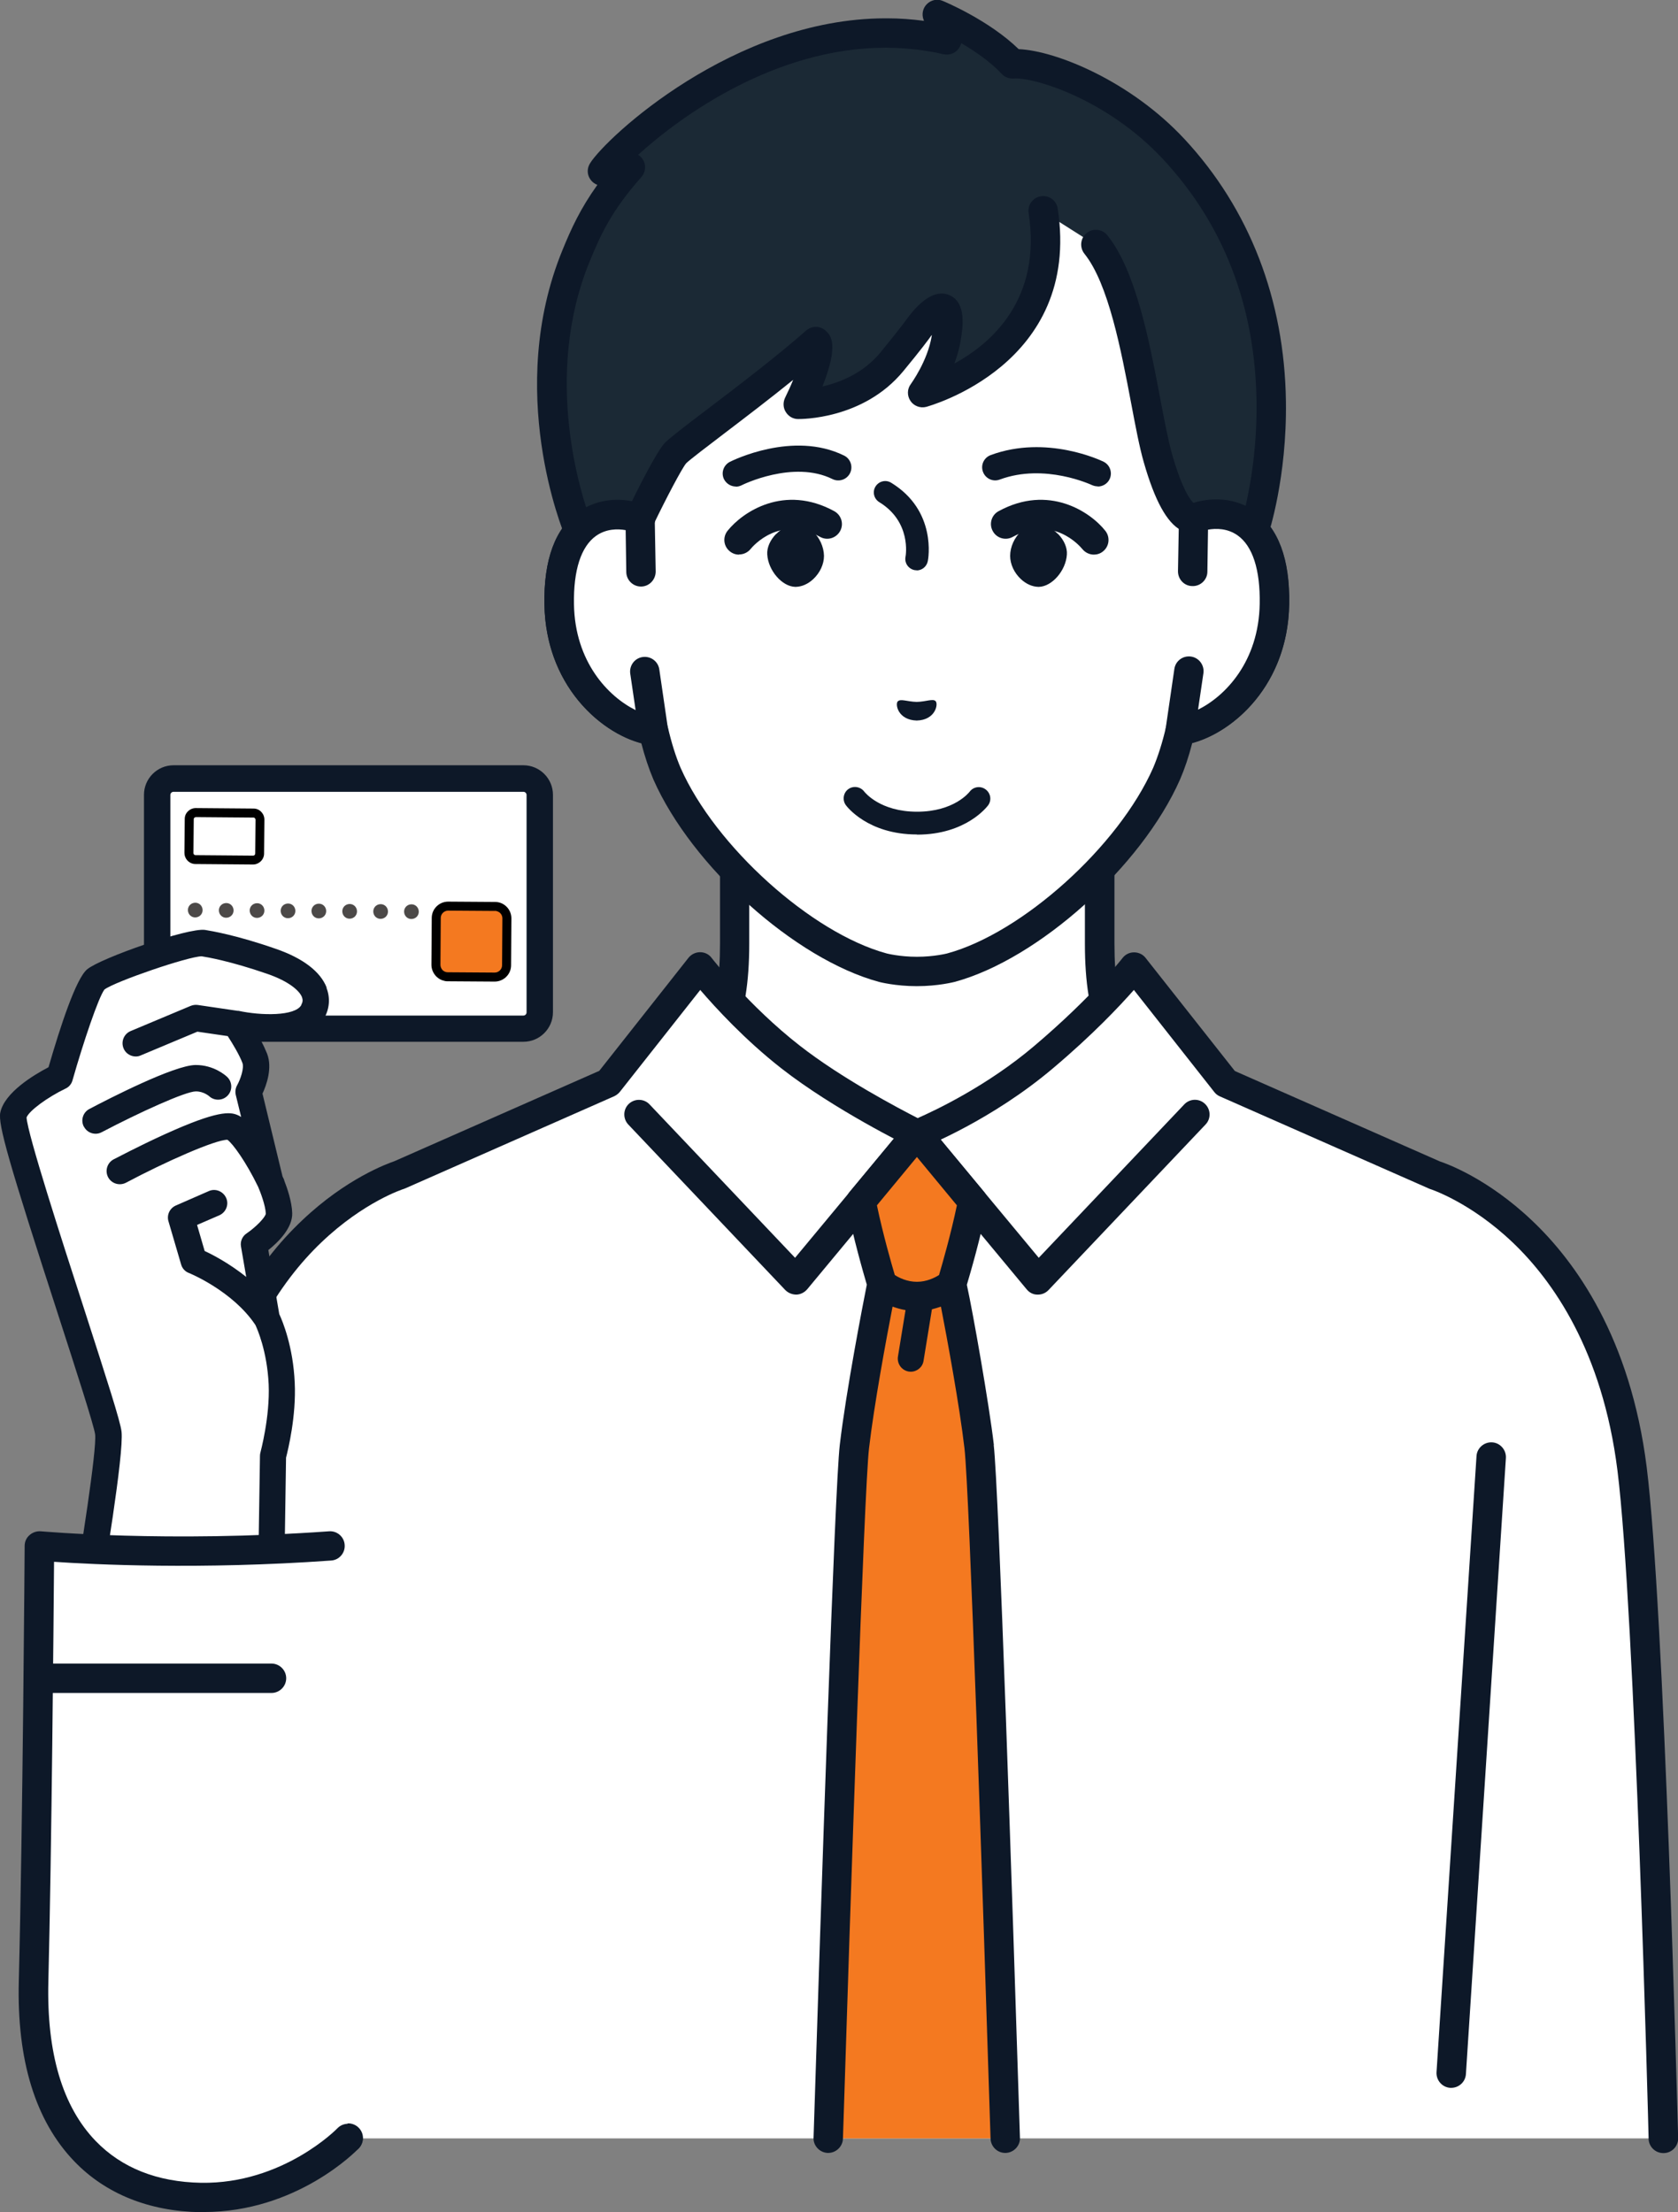
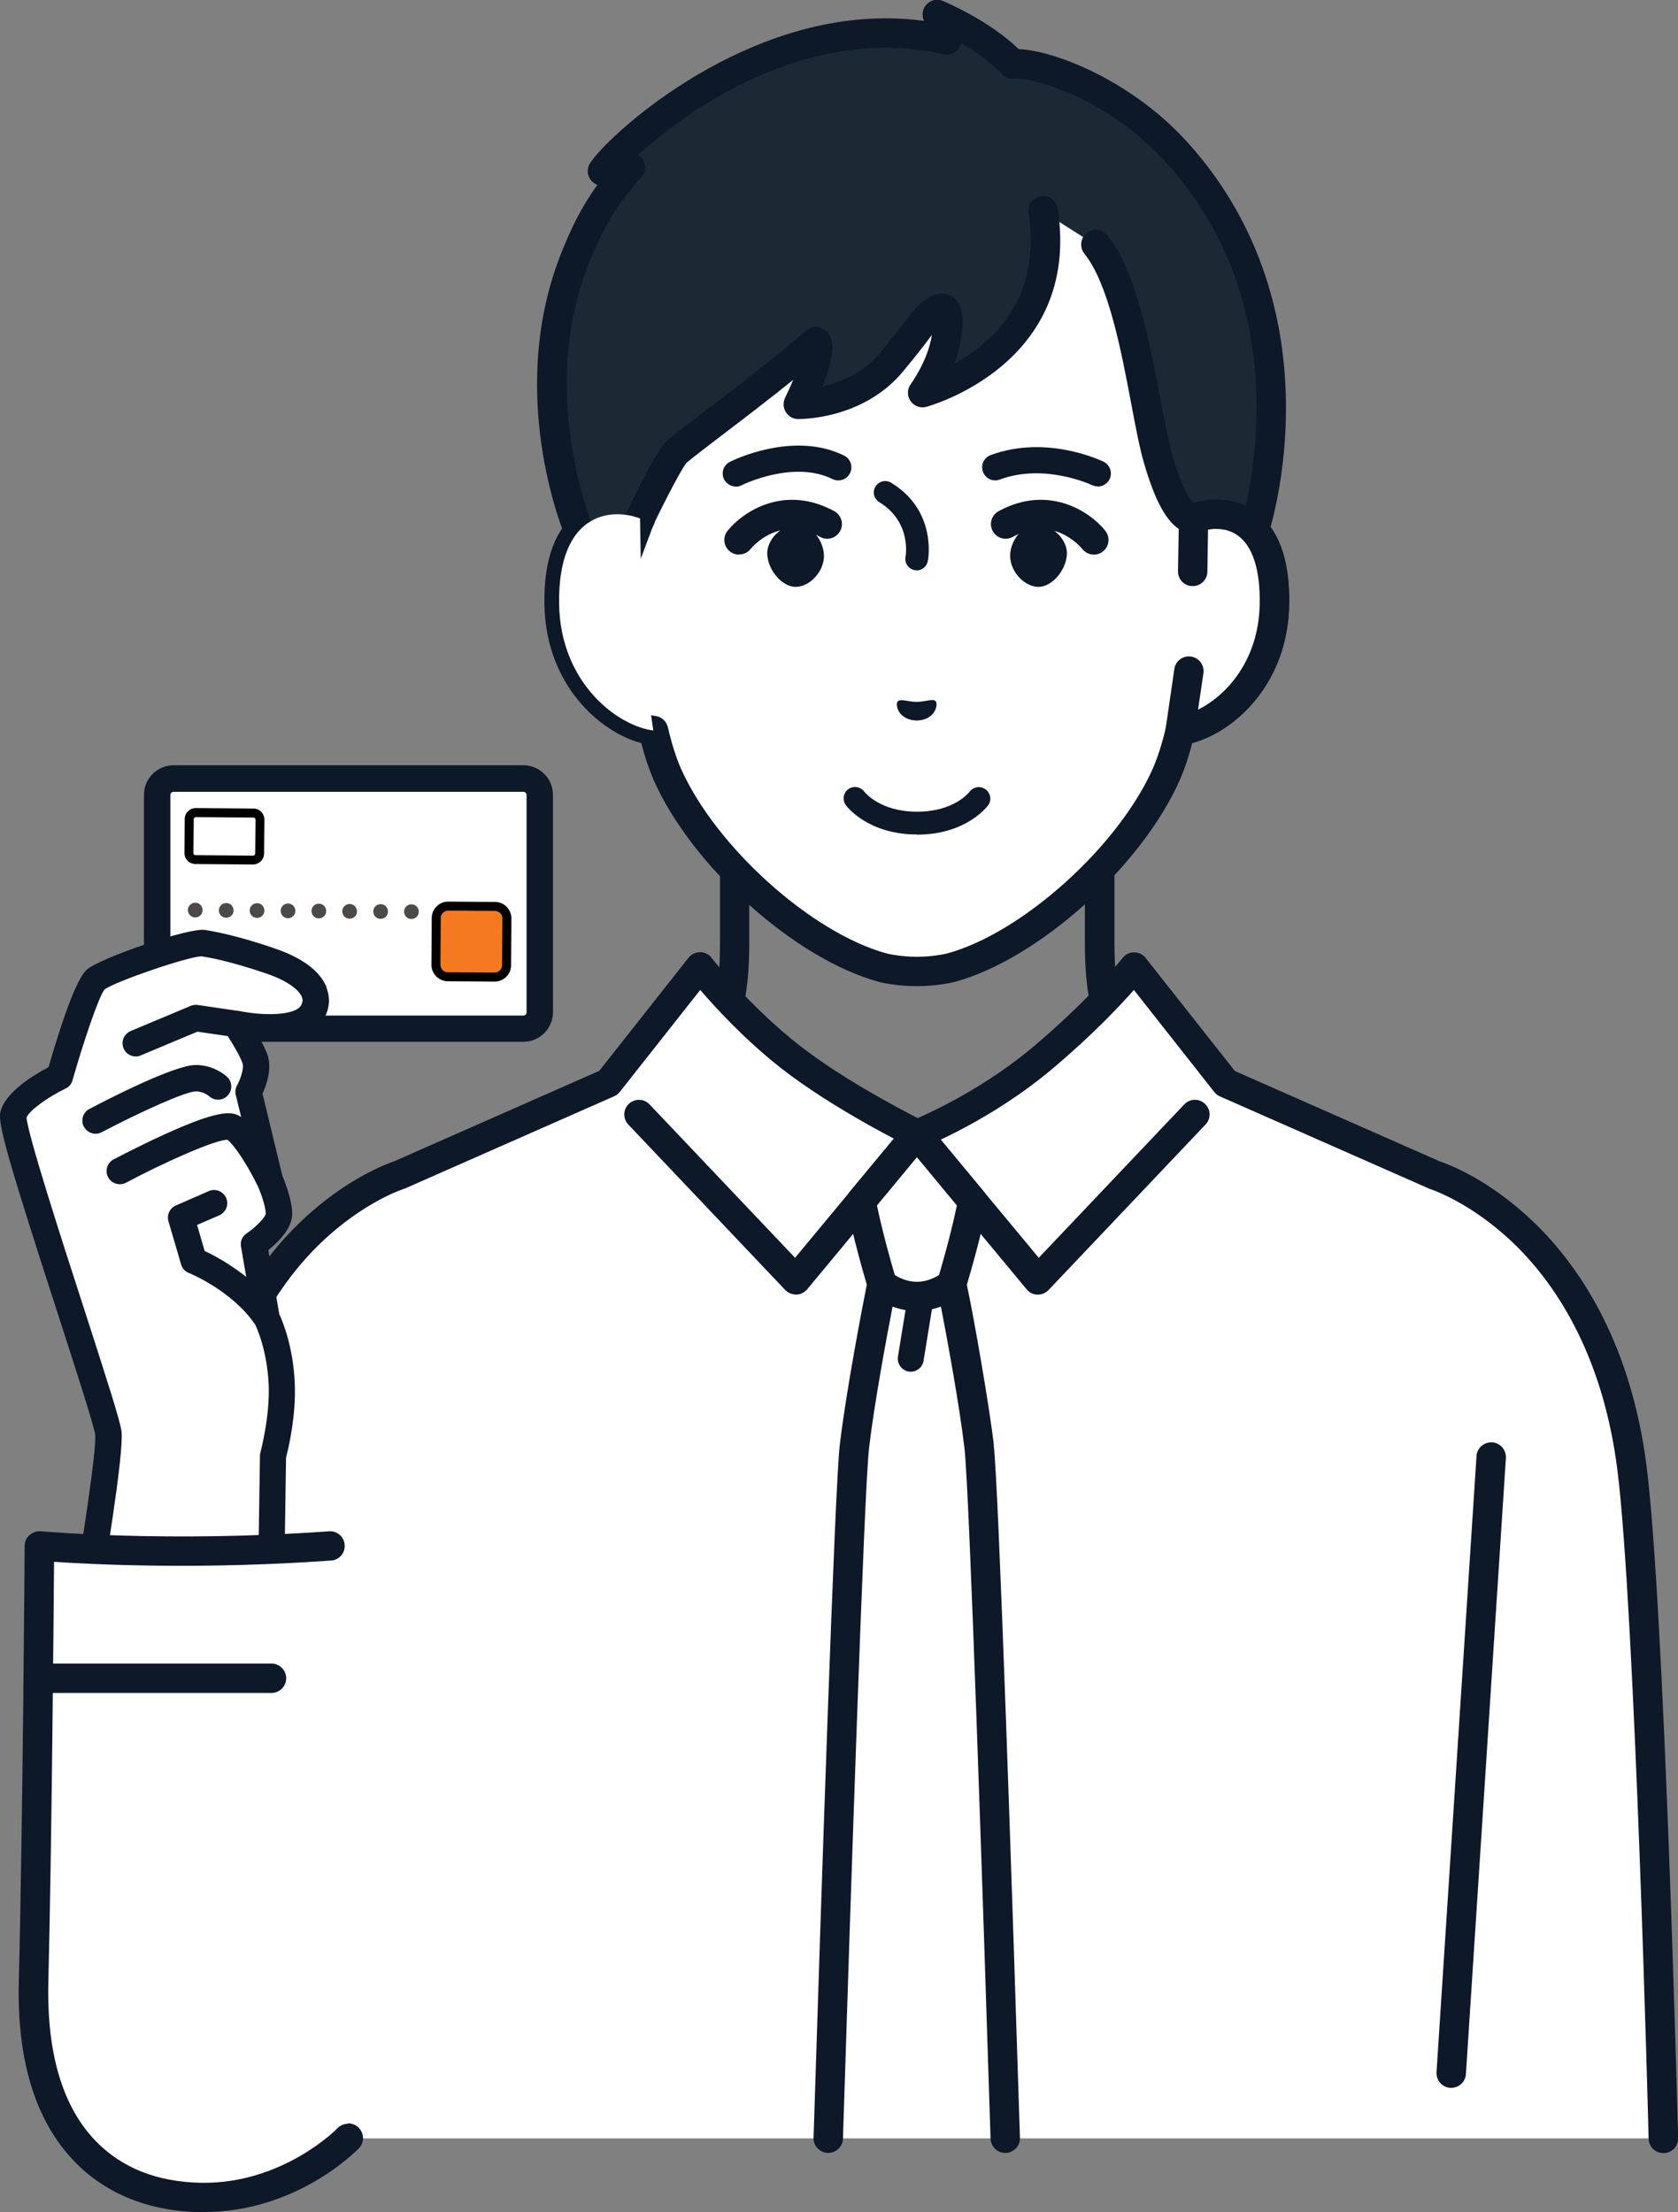
<svg xmlns="http://www.w3.org/2000/svg" id="uuid-cba722ca-90ae-402f-913d-295236b43c0a" data-name="レイヤー 2" viewBox="0 0 106.18 140">
  <rect x="0" y="0" width="106.18" height="140" fill="#808080" stroke="none" />
  <defs>
    <style>
      .uuid-3e3523f2-a64e-41bc-998d-2bd0b8d742e0 {
        fill: #0d1828;
      }

      .uuid-9435c396-9dd1-46df-8398-8aaff5f47e5c {
        fill: #4c4948;
      }

      .uuid-6b34bc24-d5d4-41b5-8d6c-f34424c7bb76 {
        fill: #fff;
      }

      .uuid-904656d1-f208-4f98-9d1f-5496a29c4004 {
        fill: #1b2935;
      }

      .uuid-bb046d13-e0d7-4ae5-b222-5ee7a46c62f3 {
        fill: #f47920;
      }
    </style>
  </defs>
  <g id="uuid-b748698a-faab-4017-b44f-ddd17a55cb8d" data-name="text">
    <g>
      <g>
        <g>
          <g>
            <g>
-               <path class="uuid-6b34bc24-d5d4-41b5-8d6c-f34424c7bb76" d="M72.97,68.82c-2.2-2.33-3.4-4.29-3.4-9.11v-9.54l-11.55,6.2-11.55-6.2v9.54c0,4.83-1.2,6.79-3.4,9.11-1.76,1.86-9.91,6.35-9.91,6.35l16.3,15.46h17.12l16.3-15.46s-8.15-4.49-9.91-6.35Z" />
              <path class="uuid-3e3523f2-a64e-41bc-998d-2bd0b8d742e0" d="M66.58,91.56c-.25,0-.49-.1-.67-.29-.35-.37-.34-.96.03-1.31l15.39-14.59c-2.36-1.34-7.56-4.36-9.03-5.9-2.42-2.56-3.65-4.77-3.65-9.75v-7.98l-10.18,5.46c-.27.15-.6.15-.88,0l-10.18-5.46v7.98c0,4.98-1.23,7.19-3.65,9.75-1.47,1.55-6.66,4.57-9.03,5.9l15.39,14.59c.37.35.39.94.03,1.31-.35.37-.94.39-1.31.03l-16.3-15.46c-.22-.2-.32-.5-.28-.79.04-.29.21-.55.47-.7,2.23-1.23,8.32-4.74,9.68-6.17,2.17-2.3,3.15-4.06,3.15-8.47v-9.54c0-.33.17-.63.45-.8.28-.17.63-.18.92-.02l11.11,5.96,11.11-5.96c.29-.15.64-.15.92.02.28.17.45.47.45.8v9.54c0,4.41.97,6.18,3.15,8.47,1.36,1.44,7.45,4.94,9.68,6.17.26.14.44.4.47.7.04.29-.07.59-.28.79l-16.3,15.46c-.18.17-.41.26-.64.26Z" />
            </g>
            <g>
              <g>
                <path class="uuid-6b34bc24-d5d4-41b5-8d6c-f34424c7bb76" d="M90.77,74.37l-13.22-5.83-5.79-7.34s-1.91,2.48-5.72,5.71c-3.81,3.23-8.02,4.89-8.02,4.89,0,0-4.7-2.29-8.02-4.89-3.32-2.59-5.72-5.71-5.72-5.71l-5.79,7.34-13.22,5.83s-10.57,3.24-12.5,18.59c-1.13,9.01-4.35,42.37-4.35,42.37h96.84s-.85-33.36-1.98-42.37c-1.93-15.35-12.5-18.59-12.5-18.59Z" />
                <path class="uuid-3e3523f2-a64e-41bc-998d-2bd0b8d742e0" d="M105.25,136.26c-.5,0-.92-.4-.93-.91,0-.33-.86-33.41-1.97-42.28-.95-7.6-4.12-12.04-6.61-14.42-2.7-2.58-5.21-3.39-5.24-3.4-.03-.01-.07-.02-.1-.04l-13.22-5.83c-.14-.06-.26-.16-.35-.28l-5.08-6.45c-.9,1.02-2.59,2.82-5.1,4.94-3.88,3.29-8.1,4.97-8.28,5.04-.24.1-.51.08-.75-.03-.2-.1-4.83-2.37-8.18-4.99-2.3-1.8-4.15-3.82-5.13-4.96l-5.08,6.44c-.09.12-.22.21-.35.28l-13.22,5.83s-.07.03-.1.04c-.02,0-2.54.81-5.24,3.4-2.49,2.38-5.66,6.82-6.61,14.42-1.01,8.01-3.7,35.65-4.25,41.32h12.58c.51,0,.93.42.93.93s-.42.93-.93.93h-13.6c-.26,0-.51-.11-.69-.3-.18-.19-.26-.45-.24-.71.03-.33,3.23-33.47,4.35-42.39,1.03-8.2,4.51-13.02,7.26-15.61,2.8-2.66,5.4-3.59,5.83-3.74l12.97-5.72,5.65-7.16c.18-.22.45-.35.73-.35.29,0,.56.13.73.36.02.03,2.38,3.06,5.56,5.54,2.67,2.09,6.31,4,7.48,4.6,1.09-.48,4.39-2.03,7.38-4.57,3.67-3.11,5.57-5.54,5.58-5.56.18-.23.44-.36.73-.36.29,0,.56.13.73.35l5.65,7.16,12.97,5.72c.43.14,3.03,1.08,5.83,3.74,2.74,2.59,6.23,7.41,7.26,15.61,1.12,8.95,1.95,41.1,1.99,42.46.01.51-.39.94-.91.95,0,0-.02,0-.02,0Z" />
              </g>
              <path class="uuid-3e3523f2-a64e-41bc-998d-2bd0b8d742e0" d="M91.83,132.13s-.04,0-.06,0c-.51-.03-.9-.48-.87-.99l2.53-38.99c.03-.51.48-.9.99-.87.51.03.9.48.87.99l-2.53,38.99c-.03.49-.44.87-.93.87Z" />
              <path class="uuid-3e3523f2-a64e-41bc-998d-2bd0b8d742e0" d="M65.67,81.93s-.02,0-.03,0c-.27,0-.51-.13-.68-.34l-6.94-8.36-6.94,8.36c-.17.2-.42.33-.68.34-.27,0-.52-.1-.71-.29l-9.93-10.47c-.35-.37-.34-.96.03-1.31.37-.35.96-.34,1.31.03l9.21,9.71,6.99-8.42c.18-.21.44-.34.72-.34s.54.12.72.34l6.99,8.42,9.21-9.71c.35-.37.94-.39,1.31-.03.37.35.39.94.03,1.31l-9.93,10.47c-.18.19-.42.29-.67.29Z" />
              <g>
-                 <path class="uuid-bb046d13-e0d7-4ae5-b222-5ee7a46c62f3" d="M60.22,81.26s.85-2.74,1.33-5.23l-3.49-4.21-.04-.04-.04.04-3.49,4.21c.48,2.5,1.33,5.23,1.33,5.23,0,0-1.3,6.48-1.75,10.3-.32,2.68-1.17,28.54-1.66,43.77h11.21c-.48-15.23-1.34-41.09-1.66-43.77-.45-3.82-1.75-10.3-1.75-10.3Z" />
                <path class="uuid-3e3523f2-a64e-41bc-998d-2bd0b8d742e0" d="M62.89,91.45c-.3-2.58-1.33-8.42-1.71-10.14.21-.71.88-2.98,1.29-5.11.05-.27-.02-.55-.2-.77l-3.49-4.21s-.02-.03-.04-.04l-.04-.04c-.18-.19-.42-.3-.68-.3h0c-.26,0-.5.11-.68.29l-.04.04s-.03.03-.04.04l-3.49,4.21c-.18.21-.25.5-.2.77.41,2.13,1.07,4.39,1.28,5.11-.24,1.2-1.31,6.72-1.71,10.14-.32,2.72-1.18,28.64-1.66,43.85-.02.51.39.94.9.96.51.01.94-.39.96-.9.48-15.18,1.34-41.04,1.65-43.69.32-2.75,1.09-6.91,1.49-8.97.25.09.52.17.82.22l-.48,2.94c-.07.45.23.87.68.95.04,0,.09.01.13.01.4,0,.75-.29.81-.69l.53-3.26c.2-.05.39-.11.57-.17.4,2.07,1.17,6.23,1.49,8.97.31,2.65,1.17,28.51,1.65,43.69.02.5.43.9.93.9,0,0,.02,0,.03,0,.51-.02.92-.45.9-.96-.48-15.21-1.34-41.13-1.66-43.85ZM58.02,73.22l2.53,3.06c-.38,1.82-.92,3.7-1.13,4.41-.27.17-.78.43-1.4.43s-1.14-.26-1.4-.43c-.21-.71-.75-2.59-1.13-4.41l2.53-3.06Z" />
              </g>
            </g>
          </g>
          <g>
            <g>
              <g>
                <path class="uuid-6b34bc24-d5d4-41b5-8d6c-f34424c7bb76" d="M75.52,32.81v-9.01c0-2.6-.65-5.16-1.9-7.43-2.39-4.35-7.22-10.45-15.54-10.48h-.15c-8.32.04-13.15,6.13-15.54,10.48-1.25,2.28-1.9,4.84-1.9,7.43v9.01c-1.94-.73-5.21-.26-5.12,5.42.08,5.03,3.73,7.72,5.96,8,.22.96.51,1.9.86,2.73,2.31,5.25,8.6,10.9,13.65,12.27,0,0,.9.24,2.15.24s2.15-.24,2.15-.24c5.06-1.37,11.34-7.02,13.65-12.27.36-.84.64-1.77.86-2.73,2.23-.28,5.88-2.97,5.96-8,.09-5.68-3.18-6.15-5.12-5.42Z" />
                <path class="uuid-3e3523f2-a64e-41bc-998d-2bd0b8d742e0" d="M58.01,62.41c-1.35,0-2.35-.26-2.39-.27-5.31-1.44-11.84-7.3-14.27-12.8-.29-.68-.55-1.46-.77-2.31-2.63-.7-6.05-3.7-6.13-8.78-.05-2.85.69-4.84,2.19-5.89.83-.58,1.87-.83,2.93-.72v-7.84c0-2.76.7-5.48,2.01-7.88,2.24-4.08,7.34-10.92,16.35-10.96.02,0,.05,0,.08,0,.03,0,.05,0,.08,0,9.01.04,14.11,6.89,16.35,10.96,1.32,2.4,2.01,5.13,2.01,7.88v7.84c1.06-.11,2.1.13,2.93.72,1.5,1.06,2.24,3.04,2.19,5.89-.08,5.08-3.5,8.08-6.13,8.78-.22.86-.48,1.63-.77,2.3-2.43,5.51-8.96,11.37-14.26,12.81-.05.01-1.04.27-2.39.27ZM39.06,33.48c-.42,0-.9.09-1.34.4-.95.67-1.44,2.17-1.4,4.34.07,4.57,3.39,6.87,5.15,7.09.39.05.7.33.79.71.23.99.5,1.86.81,2.58,2.19,4.96,8.28,10.45,13.04,11.74,0,0,.81.21,1.91.21s1.91-.21,1.91-.21c4.75-1.29,10.85-6.78,13.04-11.75.3-.71.58-1.58.81-2.57.09-.38.4-.66.79-.71,1.76-.22,5.07-2.53,5.15-7.09.04-2.17-.45-3.67-1.4-4.34-.97-.68-2.13-.32-2.46-.2-.29.11-.61.07-.86-.1-.25-.17-.4-.46-.4-.77v-9.01c0-2.44-.62-4.86-1.78-6.99-2.49-4.54-7.07-9.97-14.72-10-.02,0-.05,0-.07,0-.02,0-.05,0-.07,0-7.65.03-12.23,5.46-14.72,10-1.17,2.13-1.78,4.54-1.78,6.99v9.01c0,.31-.15.59-.4.77-.25.17-.57.21-.86.1-.18-.07-.61-.21-1.12-.21Z" />
              </g>
              <g>
                <path class="uuid-904656d1-f208-4f98-9d1f-5496a29c4004" d="M64.09,4.05c-1.76-1.87-4.77-3.12-4.77-3.12l.62,1.61s-.01,0-.02,0c-.01,0-.03,0-.04,0-.38-.09-.76-.16-1.13-.22-.88-.14-1.74-.2-2.6-.21-.03,0-.06,0-.08,0h0c-9.53-.01-17.23,7.59-17.94,8.74l1.76-.24h0c-1.89,2.14-2.66,3.71-3.44,5.6-3.54,8.62.17,17.42.17,17.42l2.92,1.76.95-2.55s1.76-3.63,2.25-4.13c.68-.69,5.72-4.27,8.87-7.06.56.56-1.12,3.97-1.12,3.97,0,0,3.64.07,5.91-2.68,1.42-1.72,1.84-2.35,1.84-2.35,0,0,2.19-2.83,1.6.84-.3,1.86-1.5,3.46-1.5,3.46,0,0,9.04-2.32,7.64-11.51l3.37,2.14c2.35,2.92,3.02,10.32,3.94,13.54,1.18,4.14,2.22,3.79,2.22,3.79l1.71,2.19,2.15-1.4s4.58-13.77-5.09-24.16c-3.59-3.86-8.49-5.52-10.2-5.39Z" />
                <path class="uuid-3e3523f2-a64e-41bc-998d-2bd0b8d742e0" d="M39.55,36.3c-.17,0-.33-.04-.48-.13l-2.92-1.76c-.17-.1-.3-.25-.38-.44-.16-.37-3.82-9.26-.18-18.14.55-1.35,1.13-2.62,2.21-4.13-.19-.07-.35-.2-.46-.37-.2-.3-.2-.69,0-1,1.01-1.62,9.08-9.15,18.66-9.17.03,0,.06,0,.09,0h.07c.78,0,1.55.06,2.31.16l-.03-.07c-.13-.35-.05-.74.22-1,.27-.26.66-.34,1-.19.12.05,2.92,1.22,4.8,3.05,2.36.1,7.08,2.02,10.49,5.69,4.11,4.42,6.33,10.16,6.42,16.59.07,4.84-1.08,8.34-1.13,8.49-.07.2-.2.37-.38.49l-2.15,1.4c-.4.26-.94.17-1.24-.21l-1.48-1.89c-.08-.03-.16-.06-.25-.11-.9-.47-1.67-1.88-2.36-4.29-.28-.97-.52-2.25-.8-3.73-.64-3.38-1.44-7.59-2.96-9.48-.32-.4-.26-.99.14-1.31.4-.32.99-.26,1.31.14,1.81,2.25,2.66,6.71,3.34,10.3.26,1.38.51,2.68.76,3.57.66,2.32,1.22,2.97,1.39,3.11.26.02.51.14.67.36l1.19,1.52,1.15-.75c.26-.92,1-3.88.94-7.64-.1-6.03-2.09-11.17-5.92-15.29-3.56-3.82-8.2-5.2-9.45-5.1-.28.02-.56-.08-.75-.29-.73-.78-1.71-1.45-2.57-1.95-.03.15-.11.29-.21.41-.23.26-.57.37-.91.29,0,0-.01,0-.02,0h-.03s-.01,0-.02-.01c-.33-.08-.68-.15-1.05-.2-.8-.13-1.63-.19-2.46-.2,0,0-.02,0-.02,0h-.01s-.02,0-.03,0h-.02c-7.01,0-12.99,4.35-15.66,6.78.1.06.2.15.27.25.25.35.22.83-.06,1.15-1.87,2.11-2.56,3.6-3.27,5.33-3.02,7.34-.5,14.92.06,16.43l1.69,1.02.56-1.51s.02-.05.03-.08c.68-1.41,1.91-3.85,2.42-4.37.31-.31,1.11-.93,2.64-2.09,1.87-1.42,4.43-3.37,6.29-5.01.37-.32.92-.31,1.27.04.27.26.83.83-.24,3.5,1.1-.25,2.58-.83,3.67-2.15,1.35-1.64,1.78-2.27,1.79-2.28.01-.02.03-.04.04-.05.64-.82,1.59-1.71,2.54-1.3,1.1.48.84,2.09.71,2.86-.08.52-.23,1.01-.4,1.47,2.34-1.28,5.54-4.06,4.7-9.53-.08-.51.27-.98.78-1.06.51-.08.98.27,1.06.78,1.52,9.9-8.22,12.52-8.32,12.55-.38.1-.79-.06-1-.38-.22-.33-.21-.76.03-1.07,0-.01,1.06-1.44,1.32-3.05,0-.02,0-.03,0-.05-.19.27-.71.97-1.81,2.3-2.53,3.06-6.48,3.02-6.65,3.02-.32,0-.61-.17-.78-.45-.17-.27-.18-.61-.04-.9.18-.37.36-.76.51-1.13-1.48,1.2-3.07,2.41-4.33,3.37-1.14.87-2.21,1.68-2.44,1.91-.26.3-1.27,2.22-2.05,3.84l-.94,2.51c-.1.26-.3.46-.56.55-.1.03-.2.05-.31.05ZM75.22,31.93s0,0,0,0c0,0,0,0,0,0ZM75.22,31.93h0,0Z" />
              </g>
              <g>
                <path class="uuid-6b34bc24-d5d4-41b5-8d6c-f34424c7bb76" d="M40.56,36.17l-.06-3.36c-1.94-.73-5.21-.26-5.12,5.42.08,5.03,3.73,7.72,5.96,8l-.55-3.77-.24-6.29Z" />
-                 <path class="uuid-3e3523f2-a64e-41bc-998d-2bd0b8d742e0" d="M41.35,47.17s-.08,0-.12,0c-2.68-.33-6.69-3.4-6.78-8.91-.05-2.85.69-4.84,2.19-5.89,1.16-.81,2.72-.97,4.19-.41.36.13.59.47.6.85l.06,3.36c0,.51-.4.94-.91.95,0,0-.01,0-.02,0-.51,0-.92-.41-.93-.91l-.04-2.66c-.51-.09-1.23-.09-1.87.36-.95.67-1.44,2.17-1.4,4.34.06,3.63,2.16,5.83,3.9,6.69l-.34-2.31c-.07-.51.28-.98.79-1.05.51-.07.98.28,1.05.79l.55,3.77c.04.29-.05.58-.26.78-.18.18-.42.28-.66.28Z" />
              </g>
              <g>
                <path class="uuid-6b34bc24-d5d4-41b5-8d6c-f34424c7bb76" d="M75.52,32.82l-.06,3.36-.24,6.29-.55,3.77c2.23-.28,5.88-2.97,5.96-8,.09-5.68-3.18-6.16-5.12-5.42Z" />
                <path class="uuid-3e3523f2-a64e-41bc-998d-2bd0b8d742e0" d="M74.68,47.17c-.25,0-.49-.1-.66-.28-.2-.21-.3-.5-.26-.78l.55-3.77c.07-.51.54-.86,1.05-.79.51.07.86.55.79,1.05l-.34,2.31c1.74-.86,3.84-3.06,3.9-6.69.04-2.17-.45-3.67-1.4-4.34-.64-.45-1.36-.45-1.87-.36l-.04,2.66c0,.51-.44.93-.95.91-.51,0-.92-.43-.91-.95l.06-3.36c0-.38.24-.72.6-.85,1.46-.55,3.03-.4,4.19.41,1.5,1.06,2.24,3.04,2.19,5.89-.09,5.51-4.1,8.57-6.78,8.91-.04,0-.08,0-.12,0Z" />
              </g>
            </g>
            <g>
              <path class="uuid-3e3523f2-a64e-41bc-998d-2bd0b8d742e0" d="M58.01,36.09s-.09,0-.14-.01c-.39-.08-.65-.45-.57-.85.02-.09.37-2.21-1.66-3.45-.34-.21-.45-.65-.24-.99.21-.34.65-.45.99-.24,2.9,1.77,2.35,4.83,2.32,4.96-.07.35-.37.59-.71.59Z" />
              <path class="uuid-3e3523f2-a64e-41bc-998d-2bd0b8d742e0" d="M56.81,44.39c.17-.19.61.02,1.2.03.59-.01,1.04-.23,1.2-.04.17.2-.03,1.19-1.2,1.22-1.18-.03-1.38-1.02-1.2-1.22Z" />
              <path class="uuid-3e3523f2-a64e-41bc-998d-2bd0b8d742e0" d="M49.11,33.8c.37-.38.85-.61,1.29-.62.35,0,.71.15,1.02.43.44.4.71,1,.72,1.57,0,.52-.25,1.07-.68,1.47-.33.31-.72.48-1.1.49-.01,0-.03,0-.04,0-.83-.02-1.71-1.03-1.77-2.05-.03-.43.18-.91.56-1.3Z" />
              <path class="uuid-3e3523f2-a64e-41bc-998d-2bd0b8d742e0" d="M66.94,33.79c-.37-.38-.85-.61-1.29-.62-.35,0-.71.15-1.02.44-.44.4-.71,1-.71,1.57,0,.52.25,1.07.68,1.47.33.31.72.48,1.1.49.01,0,.03,0,.04,0,.83-.02,1.71-1.03,1.77-2.05.03-.43-.18-.91-.56-1.3Z" />
              <path class="uuid-3e3523f2-a64e-41bc-998d-2bd0b8d742e0" d="M69.22,35.1c-.27,0-.54-.12-.73-.35-.18-.22-1.87-2.16-4.41-.77-.45.25-1.02.08-1.26-.37-.25-.45-.08-1.02.37-1.26,3.17-1.73,5.81.05,6.75,1.24.32.4.26.99-.15,1.31-.17.14-.38.2-.58.2Z" />
              <path class="uuid-3e3523f2-a64e-41bc-998d-2bd0b8d742e0" d="M46.56,30.79c-.3,0-.59-.17-.74-.45-.21-.41-.04-.9.36-1.11.16-.08,4-1.99,7.23-.4.41.2.58.7.38,1.11-.2.41-.7.58-1.11.38-2.48-1.23-5.72.37-5.75.39-.12.06-.25.09-.37.09Z" />
              <path class="uuid-3e3523f2-a64e-41bc-998d-2bd0b8d742e0" d="M69.46,30.78c-.12,0-.25-.03-.36-.08-.03-.01-2.98-1.41-5.84-.35-.43.16-.9-.06-1.06-.49-.16-.43.06-.9.49-1.06,3.54-1.31,7,.35,7.14.42.41.2.58.7.38,1.11-.14.29-.44.46-.74.46Z" />
              <path class="uuid-3e3523f2-a64e-41bc-998d-2bd0b8d742e0" d="M46.76,35.1c-.21,0-.41-.07-.58-.21-.4-.32-.46-.9-.14-1.3.95-1.19,3.58-2.97,6.75-1.24.45.25.62.81.37,1.26-.25.45-.81.62-1.26.37-2.54-1.39-4.23.55-4.41.77-.18.22-.45.34-.72.34Z" />
              <path class="uuid-3e3523f2-a64e-41bc-998d-2bd0b8d742e0" d="M58.02,52.81h0c-3.12,0-4.45-1.79-4.5-1.86-.23-.32-.16-.78.16-1.01.32-.23.77-.16,1.01.16.05.06,1.01,1.27,3.34,1.27h0c2.34,0,3.29-1.22,3.33-1.27.24-.32.69-.38,1.01-.14.32.24.39.68.16,1-.06.08-1.39,1.86-4.5,1.86Z" />
            </g>
          </g>
        </g>
        <g>
          <g>
            <g>
              <rect class="uuid-6b34bc24-d5d4-41b5-8d6c-f34424c7bb76" x="9.94" y="49.27" width="24.21" height="15.83" rx="1.03" ry="1.03" />
              <path class="uuid-3e3523f2-a64e-41bc-998d-2bd0b8d742e0" d="M33.12,65.93H10.98c-1.03,0-1.87-.84-1.87-1.87v-13.76c0-1.03.84-1.87,1.87-1.87h22.14c1.03,0,1.87.84,1.87,1.87v13.76c0,1.03-.84,1.87-1.87,1.87ZM10.98,50.11c-.11,0-.2.09-.2.2v13.76c0,.11.09.2.2.2h22.14c.11,0,.2-.09.2-.2v-13.76c0-.11-.09-.2-.2-.2H10.98Z" />
            </g>
            <g>
              <path class="uuid-6b34bc24-d5d4-41b5-8d6c-f34424c7bb76" d="M6.85,90.69c-.17-1.43-6.26-18.95-6.01-20.11.25-1.16,2.94-2.46,2.94-2.46,0,0,1.58-5.57,2.28-6.14.78-.64,6.04-2.41,6.8-2.3.68.1,2.22.42,4.33,1.16,2.12.74,3.28,1.93,2.62,3.16-.89,1.67-4.9.79-4.9.79,0,0,.9,1.33,1.22,2.17.32.85-.39,2.13-.39,2.13l1.36,5.63s.54,1.21.57,2.06c.03.86-1.58,1.95-1.58,1.95l.8,4.67s.84,1.62.95,4.13c.1,2.26-.55,4.59-.55,4.59l-.16,10.81s-1.71,1.99-6.43,1.66c-4.72-.33-5.38-2.54-5.38-2.54,0,0,1.71-9.93,1.54-11.36Z" />
              <g>
                <path class="uuid-3e3523f2-a64e-41bc-998d-2bd0b8d742e0" d="M20.67,62.5c-.39-1.01-1.5-1.86-3.21-2.45-2.49-.87-4.07-1.13-4.49-1.2-1.07-.15-6.57,1.77-7.45,2.49-.71.58-1.7,3.61-2.45,6.2-.94.49-2.78,1.6-3.05,2.86-.16.74.53,3.15,3.7,12.93,1.05,3.25,2.24,6.93,2.3,7.45.11.96-.88,7.33-1.54,11.13-.02.13-.01.26.02.38.08.28.98,2.77,6.12,3.13.38.03.74.04,1.08.04,4.27,0,5.96-1.9,6.04-1.98.13-.15.2-.34.2-.53l.16-10.7c.13-.51.65-2.63.55-4.74-.1-2.29-.77-3.9-.98-4.35l-.69-4.05c.63-.5,1.54-1.4,1.51-2.34-.02-.72-.32-1.59-.5-2.05-.01-.06-.03-.11-.06-.16-.01-.03-.03-.06-.05-.1l-1.27-5.25c.25-.54.64-1.62.29-2.53-.1-.25-.23-.53-.38-.81,1.45.08,3.29-.11,4.01-1.46.33-.61.37-1.27.13-1.89ZM19.07,63.6c-.39.72-2.56.68-3.98.37-.01,0-.02,0-.04,0,0,0-.01,0-.02,0l-2.52-.37c-.15-.02-.3,0-.45.06l-3.79,1.59c-.43.18-.63.67-.45,1.1.13.32.45.51.77.51.11,0,.22-.02.32-.07l3.58-1.5,1.92.28c.3.46.75,1.21.93,1.7.12.31-.12,1.03-.34,1.42-.1.18-.13.4-.08.61l.34,1.39c-.07-.05-.15-.09-.22-.12-.48-.21-1.27-.31-4.63,1.22-1.65.75-3.15,1.55-3.22,1.58-.41.22-.56.72-.35,1.13.22.41.72.56,1.13.35,2.52-1.34,5.65-2.72,6.42-2.72h0c.34.24,1.19,1.42,1.94,2.97.14.32.47,1.18.49,1.71-.04.24-.63.85-1.22,1.25-.27.18-.41.51-.35.83l.33,1.92c-1.05-.84-2.09-1.39-2.63-1.64l-.48-1.65,1.41-.61c.42-.19.62-.68.43-1.1-.19-.42-.68-.62-1.1-.43l-2.08.91c-.39.17-.59.6-.47,1l.8,2.73c.07.25.25.45.49.54.03.01,2.77,1.13,4.21,3.29.11.23.74,1.64.84,3.75.09,2.09-.52,4.3-.52,4.32-.02.07-.03.14-.03.21l-.16,10.44c-.54.42-2.21,1.43-5.54,1.2-3.28-.23-4.31-1.41-4.57-1.83.37-2.16,1.67-9.92,1.51-11.34-.07-.64-.91-3.24-2.37-7.77-1.43-4.41-3.57-11.04-3.64-12.11.15-.41,1.3-1.27,2.47-1.83.22-.1.38-.3.44-.53.68-2.39,1.64-5.24,2.02-5.74.71-.52,5.3-2.09,6.15-2.1.33.05,1.81.3,4.15,1.11,1.39.48,2.05,1.08,2.2,1.48.06.17.05.31-.05.49Z" />
                <path class="uuid-3e3523f2-a64e-41bc-998d-2bd0b8d742e0" d="M5.31,71.3c.15.29.44.45.74.45.13,0,.26-.03.39-.1,2.36-1.24,5.3-2.58,5.95-2.58,0,0,0,0,.01,0,.49,0,.81.29.82.29.33.32.86.31,1.18-.02.32-.33.31-.86-.02-1.18-.08-.08-.84-.77-2.01-.76-1.35.01-5.48,2.13-6.71,2.78-.41.21-.57.72-.35,1.13Z" />
              </g>
            </g>
          </g>
          <g>
            <g>
              <path class="uuid-6b34bc24-d5d4-41b5-8d6c-f34424c7bb76" d="M2.49,97.84s-.12,17.66-.37,27.56c-.23,9.35,4.34,13.58,10.59,13.67,5.66.08,9.31-3.73,9.31-3.73l-1.14-37.49c-10.47.74-18.39,0-18.39,0Z" />
              <path class="uuid-3e3523f2-a64e-41bc-998d-2bd0b8d742e0" d="M12.9,140c-.07,0-.13,0-.2,0-3.26-.05-6.02-1.16-8-3.22-2.46-2.56-3.64-6.39-3.51-11.41.25-9.78.37-27.36.37-27.54,0-.26.11-.51.31-.68.19-.17.45-.26.71-.24.08,0,7.98.73,18.24,0,.51-.04.96.35.99.86.04.51-.35.96-.86.99-8.28.59-15.06.25-17.53.08-.03,3.88-.15,18.13-.36,26.58-.11,4.5.89,7.89,2.99,10.07,1.65,1.71,3.9,2.6,6.68,2.65,5.16.08,8.59-3.41,8.62-3.45.36-.37.94-.38,1.31-.03.37.36.38.94.03,1.31-.16.17-3.92,4.02-9.8,4.02Z" />
            </g>
            <path class="uuid-3e3523f2-a64e-41bc-998d-2bd0b8d742e0" d="M17.19,107.14H2.42c-.51,0-.93-.42-.93-.93s.42-.93.93-.93h14.76c.51,0,.93.42.93.93s-.42.93-.93.93Z" />
          </g>
        </g>
      </g>
      <g>
        <g>
          <rect class="uuid-bb046d13-e0d7-4ae5-b222-5ee7a46c62f3" x="27.59" y="57.35" width="4.48" height="4.48" rx=".75" ry=".75" transform="translate(.44 -.22) rotate(.42)" />
          <path d="M28.14,62.08c-.21-.04-.39-.14-.54-.29-.19-.2-.3-.46-.3-.73l.02-2.97c0-.57.47-1.03,1.04-1.03l2.97.02c.57,0,1.03.47,1.03,1.04l-.02,2.97c0,.57-.47,1.03-1.04,1.03h0s-2.97-.02-2.97-.02c-.06,0-.13,0-.19-.02ZM31.41,57.65s-.05,0-.08,0l-2.97-.02c-.26,0-.47.21-.47.46l-.02,2.97c0,.12.05.24.13.33.09.09.2.14.33.14l2.97.02c.26,0,.47-.21.47-.46l.02-2.97c0-.23-.16-.42-.38-.46Z" />
        </g>
        <g>
          <rect class="uuid-6b34bc24-d5d4-41b5-8d6c-f34424c7bb76" x="12.72" y="50.69" width="2.97" height="4.48" rx=".41" ry=".41" transform="translate(-38.83 66.74) rotate(-89.58)" />
          <path d="M12.24,54.67c-.32-.06-.57-.35-.57-.69l.02-2.15c0-.19.07-.36.21-.49.13-.13.31-.2.49-.2l3.65.03c.19,0,.36.07.49.21.13.13.2.31.2.49l-.02,2.15c0,.38-.32.69-.7.69l-3.65-.03s-.08,0-.12-.01ZM16.06,51.74s-.01,0-.02,0l-3.65-.03s-.08.02-.09.04c-.01.01-.04.04-.04.09l-.02,2.15c0,.07.06.13.13.13l3.65.03c.07,0,.13-.06.13-.13l.02-2.15s-.02-.08-.04-.09c-.01-.01-.03-.03-.07-.04Z" />
        </g>
        <g>
          <path class="uuid-9435c396-9dd1-46df-8398-8aaff5f47e5c" d="M12.82,57.6c0,.26-.21.46-.47.46-.26,0-.46-.21-.46-.47,0-.26.21-.46.47-.46.26,0,.46.21.46.47Z" />
          <path class="uuid-9435c396-9dd1-46df-8398-8aaff5f47e5c" d="M14.78,57.62c0,.26-.21.46-.47.46-.26,0-.46-.21-.46-.47,0-.26.21-.46.47-.46.26,0,.46.21.46.47Z" />
          <path class="uuid-9435c396-9dd1-46df-8398-8aaff5f47e5c" d="M16.73,57.63c0,.26-.21.46-.47.46-.26,0-.46-.21-.46-.47,0-.26.21-.46.47-.46.26,0,.46.21.46.47Z" />
          <path class="uuid-9435c396-9dd1-46df-8398-8aaff5f47e5c" d="M18.69,57.65c0,.26-.21.46-.47.46-.26,0-.46-.21-.46-.47,0-.26.21-.46.47-.46.26,0,.46.21.46.47Z" />
          <path class="uuid-9435c396-9dd1-46df-8398-8aaff5f47e5c" d="M20.64,57.66c0,.26-.21.46-.47.46-.26,0-.46-.21-.46-.47,0-.26.21-.46.47-.46.26,0,.46.21.46.47Z" />
          <path class="uuid-9435c396-9dd1-46df-8398-8aaff5f47e5c" d="M22.59,57.68c0,.26-.21.46-.47.46-.26,0-.46-.21-.46-.47,0-.26.21-.46.47-.46.26,0,.46.21.46.47Z" />
          <path class="uuid-9435c396-9dd1-46df-8398-8aaff5f47e5c" d="M24.55,57.69c0,.26-.21.46-.47.46-.26,0-.46-.21-.46-.47,0-.26.21-.46.47-.46.26,0,.46.21.46.47Z" />
          <path class="uuid-9435c396-9dd1-46df-8398-8aaff5f47e5c" d="M26.5,57.7c0,.26-.21.46-.47.46-.26,0-.46-.21-.46-.47,0-.26.21-.46.47-.46.26,0,.46.21.46.47Z" />
        </g>
      </g>
    </g>
  </g>
</svg>